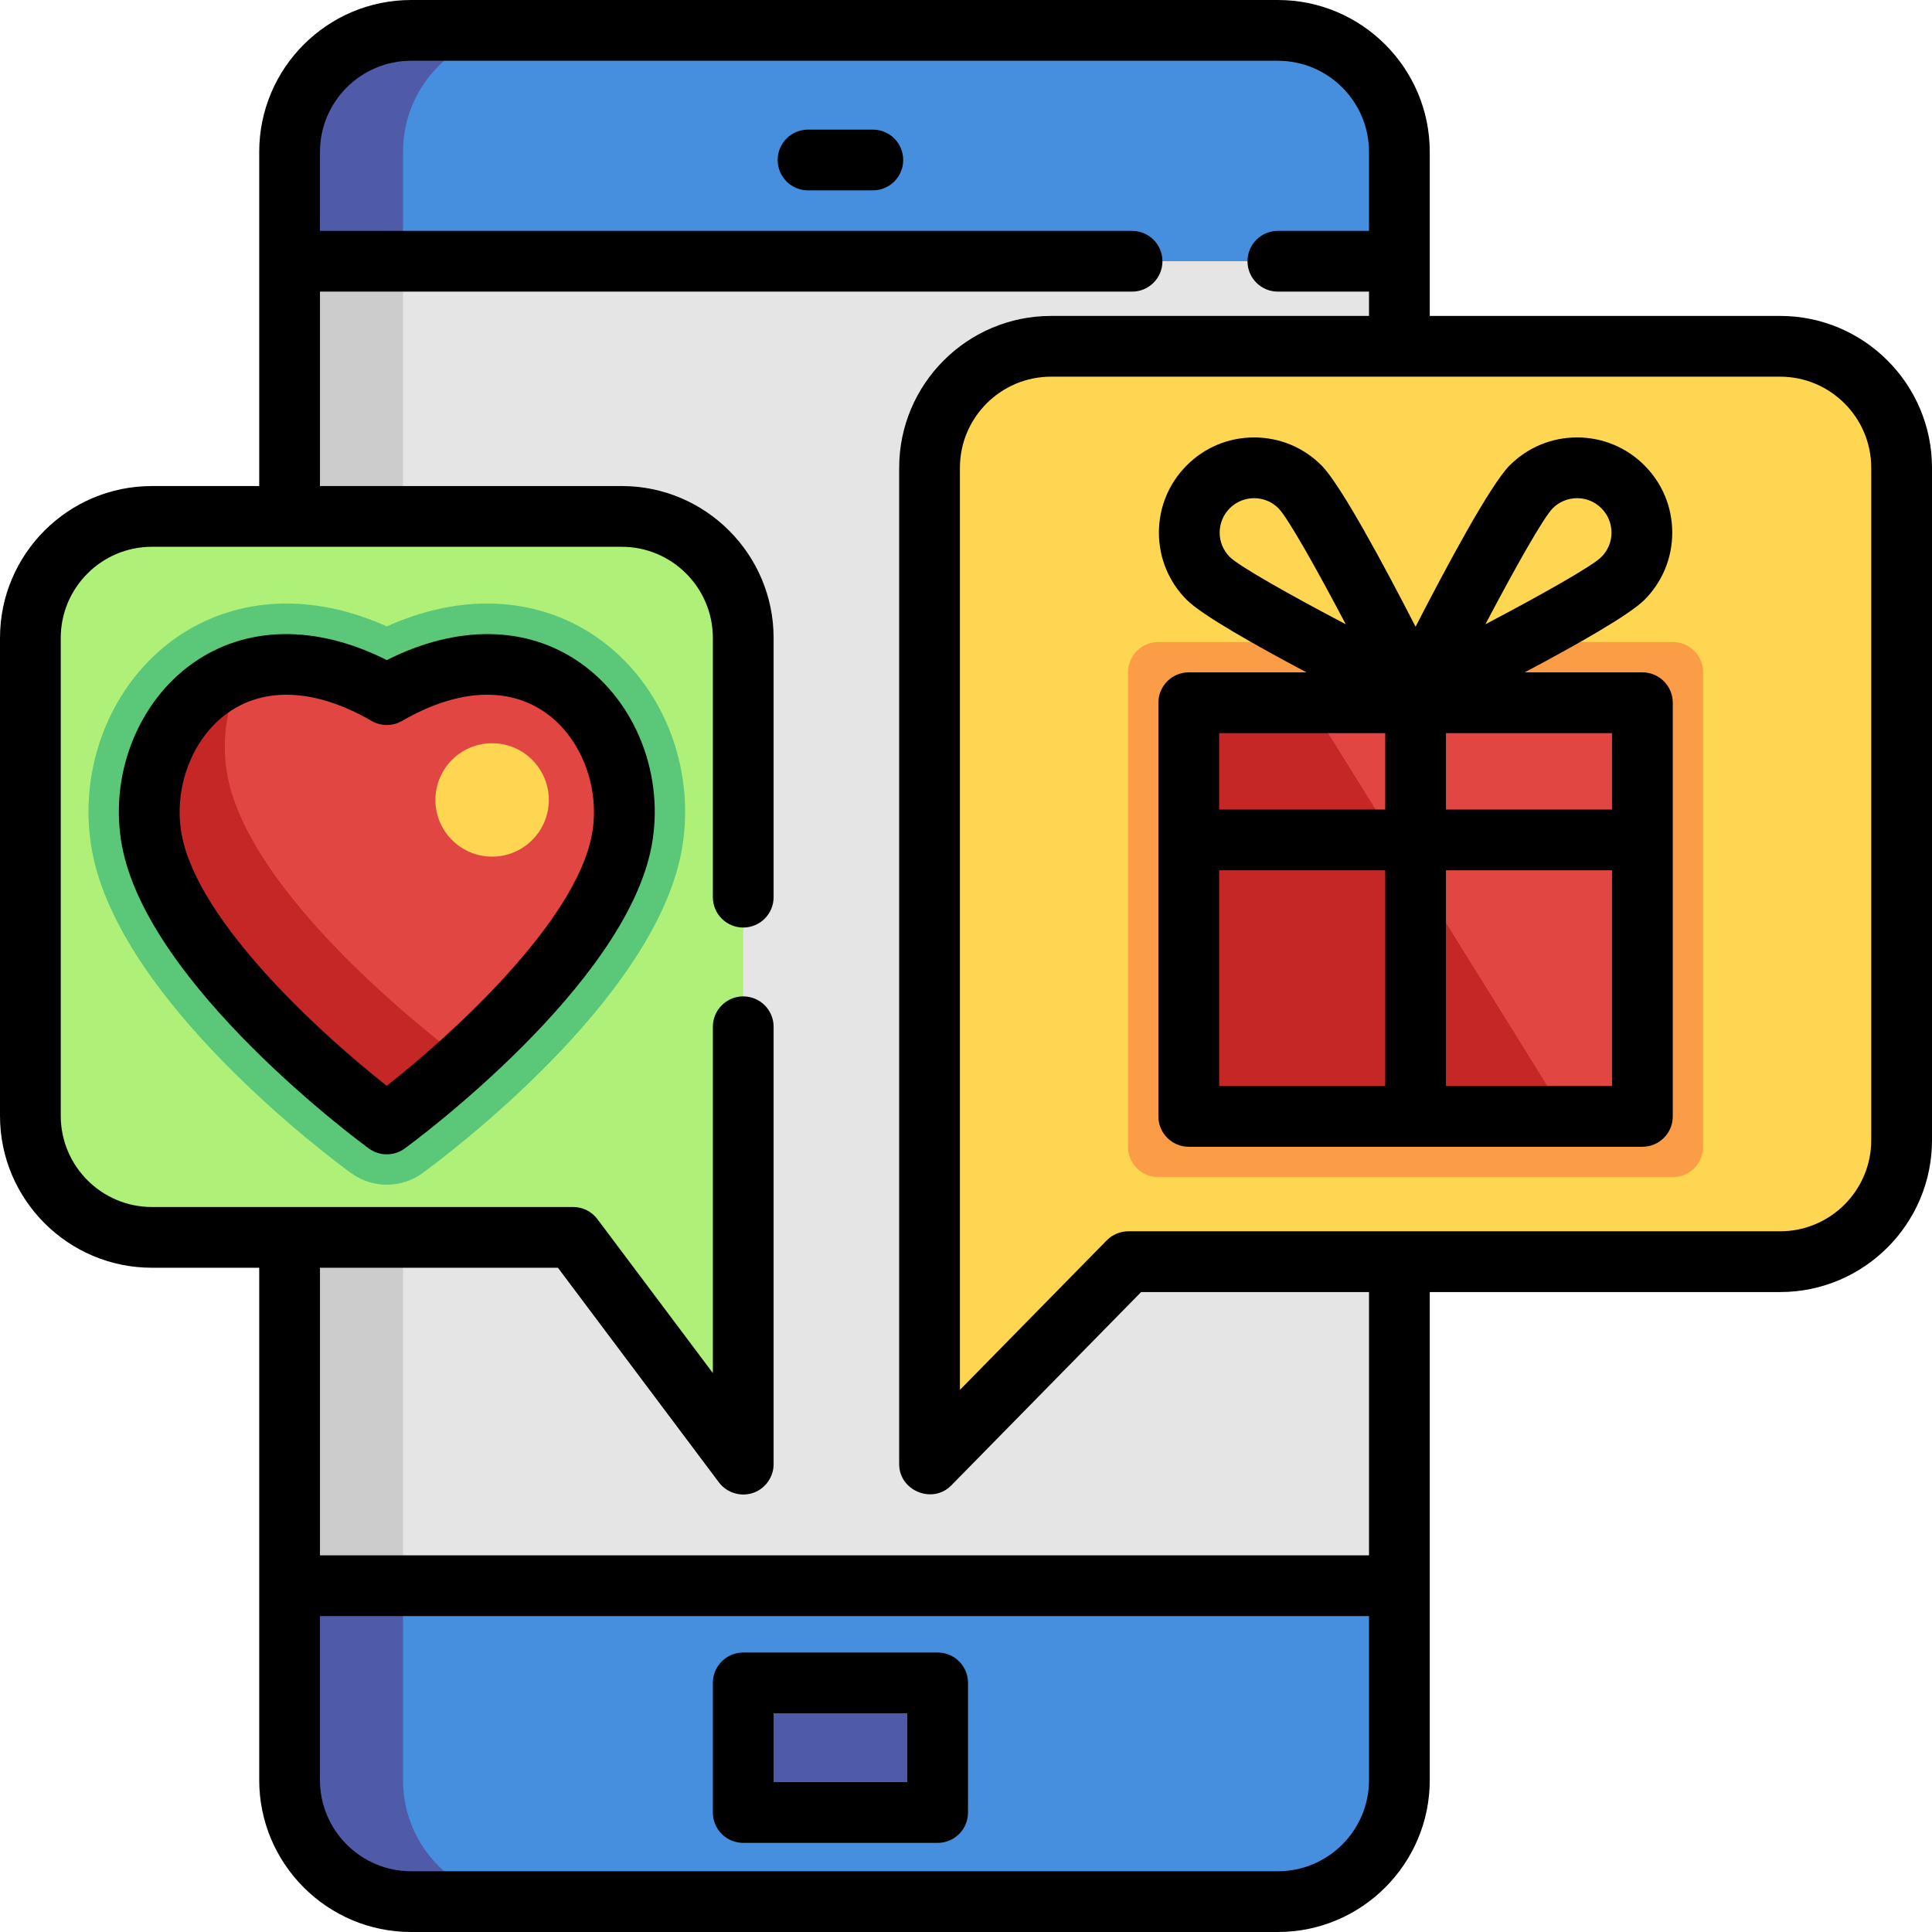
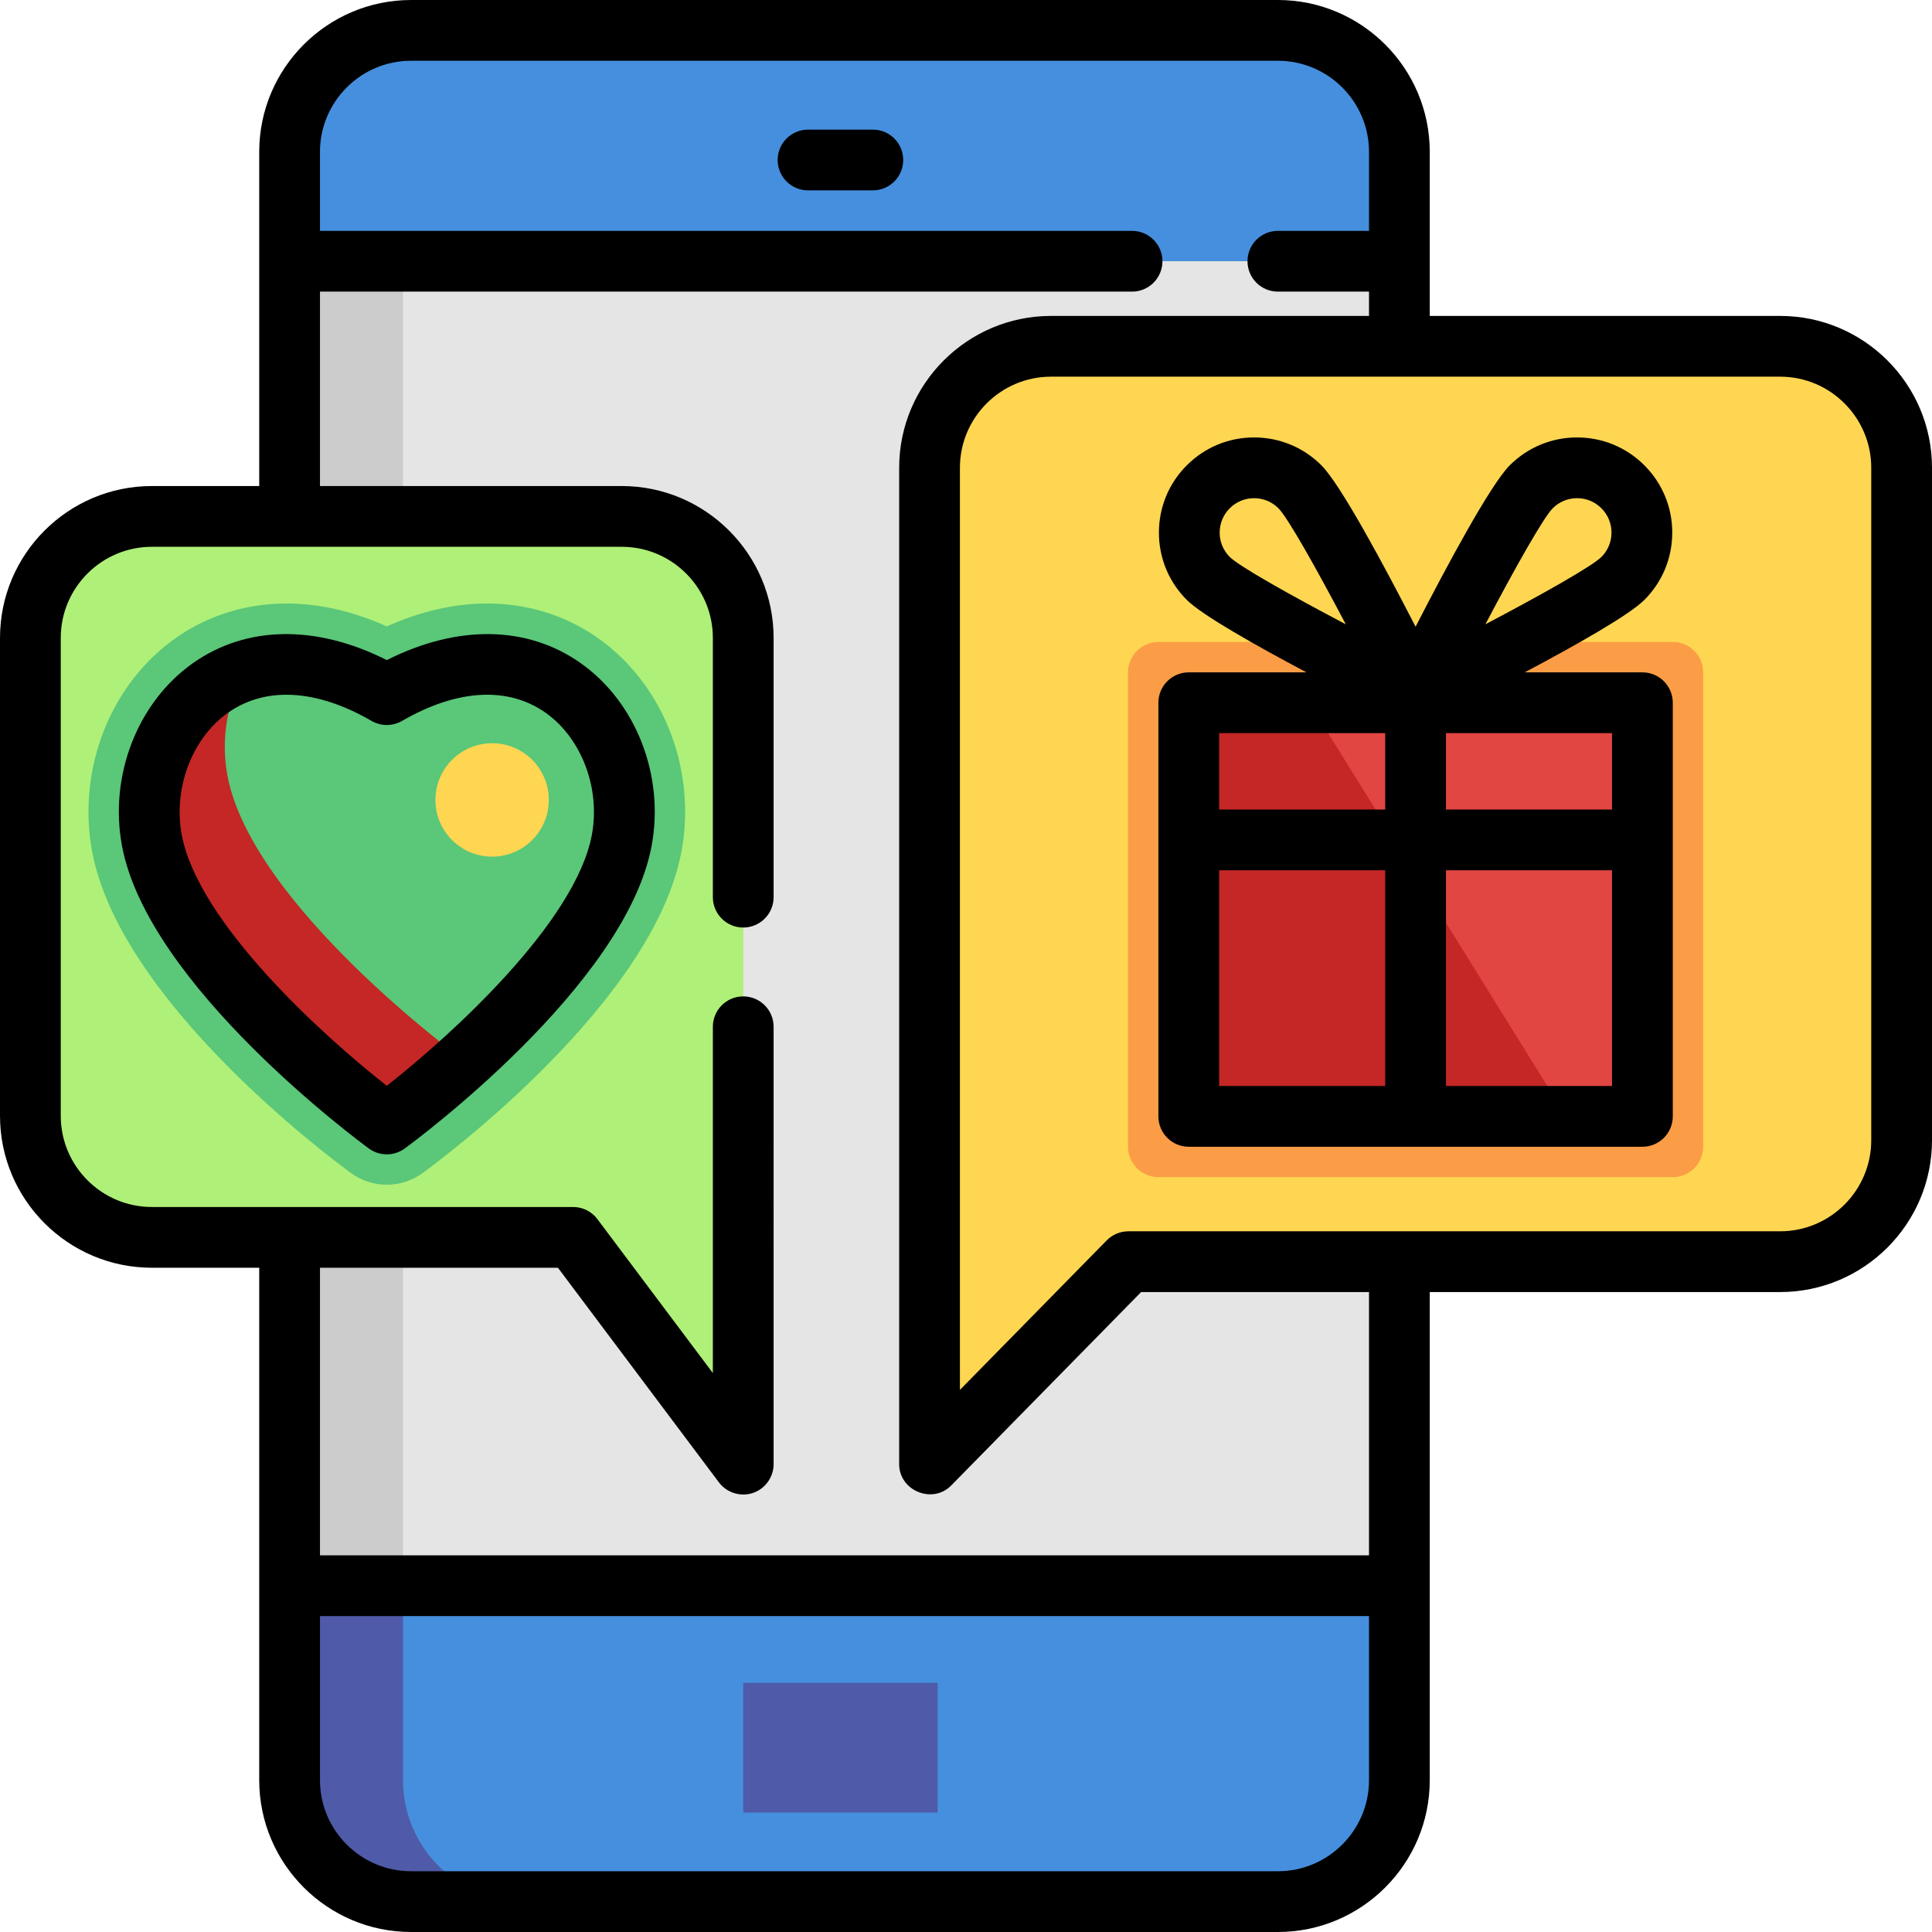
<svg xmlns="http://www.w3.org/2000/svg" version="1.1" id="Layer_1" viewBox="0 0 512 512" xml:space="preserve">
  <path style="fill:#FFD652;" d="M338.65,503.95H108.948c-17.785,0-32.201-14.417-32.201-32.201V40.252  c0-17.785,14.417-32.201,32.201-32.201H338.65c17.785,0,32.201,14.417,32.201,32.201v431.497  C370.851,489.533,356.435,503.95,338.65,503.95z" />
  <path style="fill:#458FDE;" d="M370.851,40.252c0-17.785-14.417-32.201-32.201-32.201H108.948  c-17.785,0-32.201,14.417-32.201,32.201v28.981h294.105V40.252z" />
  <rect x="76.746" y="69.233" style="fill:#E5E5E5;" width="294.105" height="349.92" />
  <path style="fill:#458FDE;" d="M76.746,419.153v52.595c0,17.785,14.417,32.201,32.201,32.201H338.65  c17.785,0,32.201-14.417,32.201-32.201v-52.595H76.746z" />
-   <path style="fill:#4F5AA8;" d="M139.002,8.05h-30.055c-17.785,0-32.201,14.417-32.201,32.201v28.981h30.055V40.252  C106.801,22.467,121.217,8.05,139.002,8.05z" />
  <rect x="76.746" y="69.233" style="fill:#CCCCCC;" width="30.055" height="349.92" />
  <g>
    <path style="fill:#4F5AA8;" d="M106.801,471.748v-52.595H76.746v52.595c0,17.785,14.417,32.201,32.201,32.201h30.055   C121.217,503.95,106.801,489.533,106.801,471.748z" />
    <rect x="196.964" y="445.987" style="fill:#4F5AA8;" width="51.522" height="34.348" />
  </g>
  <path style="fill:#FFD652;" d="M471.748,91.774H278.541c-17.785,0-32.201,14.417-32.201,32.201v264.05l52.693-53.669h172.716  c17.785,0,32.201-14.417,32.201-32.201v-178.18C503.95,106.19,489.533,91.774,471.748,91.774z" />
  <path style="fill:#FB9D46;" d="M298.935,303.905V178.18c0-4.446,3.604-8.05,8.05-8.05h136.319c4.446,0,8.05,3.604,8.05,8.05v125.724  c0,4.446-3.604,8.05-8.05,8.05H306.985C302.539,311.955,298.935,308.351,298.935,303.905z" />
  <rect x="315.036" y="186.231" style="fill:#E24642;" width="120.218" height="109.624" />
  <polygon style="fill:#C42725;" points="346.961,186.231 315.036,186.231 315.036,295.854 415.068,295.854 " />
  <path style="fill:#AFF078;" d="M8.05,169.057v126.658c0,17.785,14.417,32.201,32.201,32.201h111.631l45.082,60.109V169.057  c0-17.785-14.417-32.201-32.201-32.201H40.252C22.467,136.855,8.05,151.272,8.05,169.057z" />
  <path style="fill:#5AC779;" d="M93.008,310.861c-6.24-4.561-61.179-45.691-68.581-85.169c-3.134-16.717,1.373-34.381,12.055-47.254  c9.898-11.925,23.908-18.493,39.452-18.493c8.691,0,17.598,2.035,26.574,6.06c8.976-4.025,17.882-6.06,26.574-6.06  c15.541,0,29.552,6.568,39.45,18.493c10.684,12.873,15.191,30.538,12.057,47.253c-7.402,39.477-62.342,80.608-68.581,85.169l0,0  C106.349,314.996,98.666,314.996,93.008,310.861L93.008,310.861z" />
-   <path style="fill:#E24642;" d="M102.507,184.084c-40.788-23.614-67.718,9.509-62.256,38.642  c6.44,34.348,62.256,75.136,62.256,75.136s55.816-40.788,62.256-75.136C170.226,193.593,143.296,160.47,102.507,184.084z" />
  <path style="fill:#C42725;" d="M122.53,280.688c0,0-55.816-40.788-62.256-75.136c-1.785-9.523-0.108-19.47,4.38-27.724  c-18.145,6.016-27.896,26.272-24.403,44.898c6.44,34.348,62.256,75.136,62.256,75.136s11.243-8.218,24.216-20.378  C124.096,279.542,122.53,280.688,122.53,280.688z" />
  <circle style="fill:#FFD652;" cx="130.415" cy="211.992" r="15.027" />
  <path d="M231.312,34.348h-17.174c-4.446,0-8.05,3.603-8.05,8.05s3.604,8.05,8.05,8.05h17.174c4.446,0,8.05-3.603,8.05-8.05  S235.758,34.348,231.312,34.348z" />
-   <path d="M248.486,437.937h-51.522c-4.446,0-8.05,3.603-8.05,8.05v34.348c0,4.447,3.604,8.05,8.05,8.05h51.522  c4.446,0,8.05-3.603,8.05-8.05v-34.348C256.537,441.54,252.932,437.937,248.486,437.937z M240.436,472.285h-35.421v-18.247h35.421  V472.285z" />
  <path d="M471.748,83.723h-92.847V40.252C378.901,18.056,360.845,0,338.65,0H108.948C86.752,0,68.696,18.056,68.696,40.252v88.553  H40.252C18.056,128.805,0,146.861,0,169.057v126.658c0,22.195,18.056,40.252,40.252,40.252h28.444v135.782  c0,22.195,18.056,40.252,40.252,40.252H338.65c22.195,0,40.252-18.056,40.252-40.252V342.407h92.847  c22.195,0,40.252-18.056,40.252-40.252v-178.18C512,101.78,493.944,83.723,471.748,83.723z M338.65,495.899H108.948  c-13.317,0-24.151-10.835-24.151-24.151v-43.472h278.004v43.472C362.801,485.065,351.967,495.899,338.65,495.899z M362.801,412.176  H84.797v-76.21h63.061l42.667,56.889c2.189,2.917,6.189,4.004,9.554,2.593c2.959-1.241,4.936-4.215,4.936-7.423V272.103  c0-4.447-3.604-8.05-8.05-8.05s-8.05,3.603-8.05,8.05v91.771l-30.591-40.788c-1.521-2.028-3.906-3.22-6.44-3.22H40.252  c-13.317,0-24.151-10.835-24.151-24.151V169.057c0-13.316,10.834-24.151,24.151-24.151h124.512  c13.317,0,24.151,10.835,24.151,24.151v68.701c0,4.447,3.604,8.05,8.05,8.05s8.05-3.603,8.05-8.05v-68.701  c0-22.195-18.056-40.252-40.252-40.252H84.797V77.283h215.212c4.446,0,8.05-3.603,8.05-8.05s-3.604-8.05-8.05-8.05H84.797V40.252  c0-13.316,10.834-24.151,24.151-24.151H338.65c13.317,0,24.151,10.835,24.151,24.151v20.931H338.65c-4.446,0-8.05,3.603-8.05,8.05  s3.604,8.05,8.05,8.05h24.151v6.44h-84.26c-22.195,0-40.252,18.056-40.252,40.252v264.05c0,7.033,8.84,10.685,13.795,5.641  l50.326-51.259h60.39V412.176z M495.899,302.155c0,13.316-10.834,24.151-24.151,24.151H299.033c-2.161,0-4.23,0.869-5.745,2.41  l-38.898,39.619v-244.36c0-13.316,10.834-24.151,24.151-24.151h193.208c13.317,0,24.151,10.835,24.151,24.151V302.155z" />
  <path d="M435.254,178.18h-31.198c13.573-7.194,27.693-15.169,31.719-19.195c4.764-4.764,7.388-11.099,7.388-17.836  c0-6.738-2.624-13.073-7.388-17.835c-4.764-4.765-11.099-7.389-17.836-7.389s-13.073,2.623-17.836,7.388  c-5.156,5.157-16.785,26.862-24.959,42.776c-8.174-15.914-19.803-37.62-24.958-42.775c-4.765-4.765-11.099-7.389-17.837-7.389  c-6.739,0-13.073,2.623-17.836,7.388c-4.764,4.764-7.388,11.099-7.388,17.836c0,6.738,2.624,13.073,7.388,17.835  c4.026,4.027,18.148,12.002,31.72,19.196h-31.197c-4.446,0-8.05,3.603-8.05,8.05v109.624c0,4.447,3.604,8.05,8.05,8.05h120.218  c4.446,0,8.05-3.603,8.05-8.05V186.231C443.304,181.784,439.7,178.18,435.254,178.18z M427.203,214.536h-44.008v-20.255h44.008  V214.536z M411.489,134.697c1.723-1.723,4.014-2.672,6.451-2.672c2.437,0,4.728,0.949,6.451,2.673  c1.723,1.723,2.673,4.013,2.673,6.451c0,2.438-0.949,4.727-2.673,6.452c-2.453,2.438-15.526,9.832-30.745,17.842  C401.655,150.226,409.05,137.151,411.489,134.697z M323.225,141.149c0-2.438,0.949-4.727,2.673-6.452  c1.723-1.723,4.014-2.672,6.451-2.672c2.438,0,4.728,0.949,6.451,2.672c2.438,2.453,9.833,15.529,17.843,30.746  c-15.216-8.008-28.292-15.405-30.745-17.843C324.174,145.876,323.225,143.586,323.225,141.149z M367.094,194.281v20.255h-44.008  v-20.255H367.094z M323.086,230.636h44.008v57.168h-44.008V230.636z M383.195,287.804v-57.168h44.008v57.168H383.195z" />
  <path d="M153.911,175.756c-14.165-10.021-32.704-10.261-51.404-0.824c-18.701-9.436-37.24-9.197-51.404,0.824  c-14.707,10.403-22.248,29.875-18.765,48.453c6.948,37.056,63.034,78.411,65.418,80.153c1.416,1.034,3.083,1.55,4.751,1.55  c1.668,0,3.335-0.516,4.75-1.55c2.384-1.742,58.47-43.096,65.418-80.153C176.159,205.631,168.618,186.16,153.911,175.756z   M156.85,221.242c-4.345,23.173-37.21,53.056-54.346,66.51c-17.136-13.441-49.988-43.298-54.341-66.51  c-2.309-12.313,2.724-25.612,12.238-32.342c4.517-3.197,9.762-4.787,15.505-4.787c6.933,0,14.593,2.321,22.567,6.937  c2.495,1.445,5.572,1.445,8.067,0c14.58-8.441,28.1-9.203,38.072-2.15C154.127,195.63,159.159,208.929,156.85,221.242z" />
</svg>